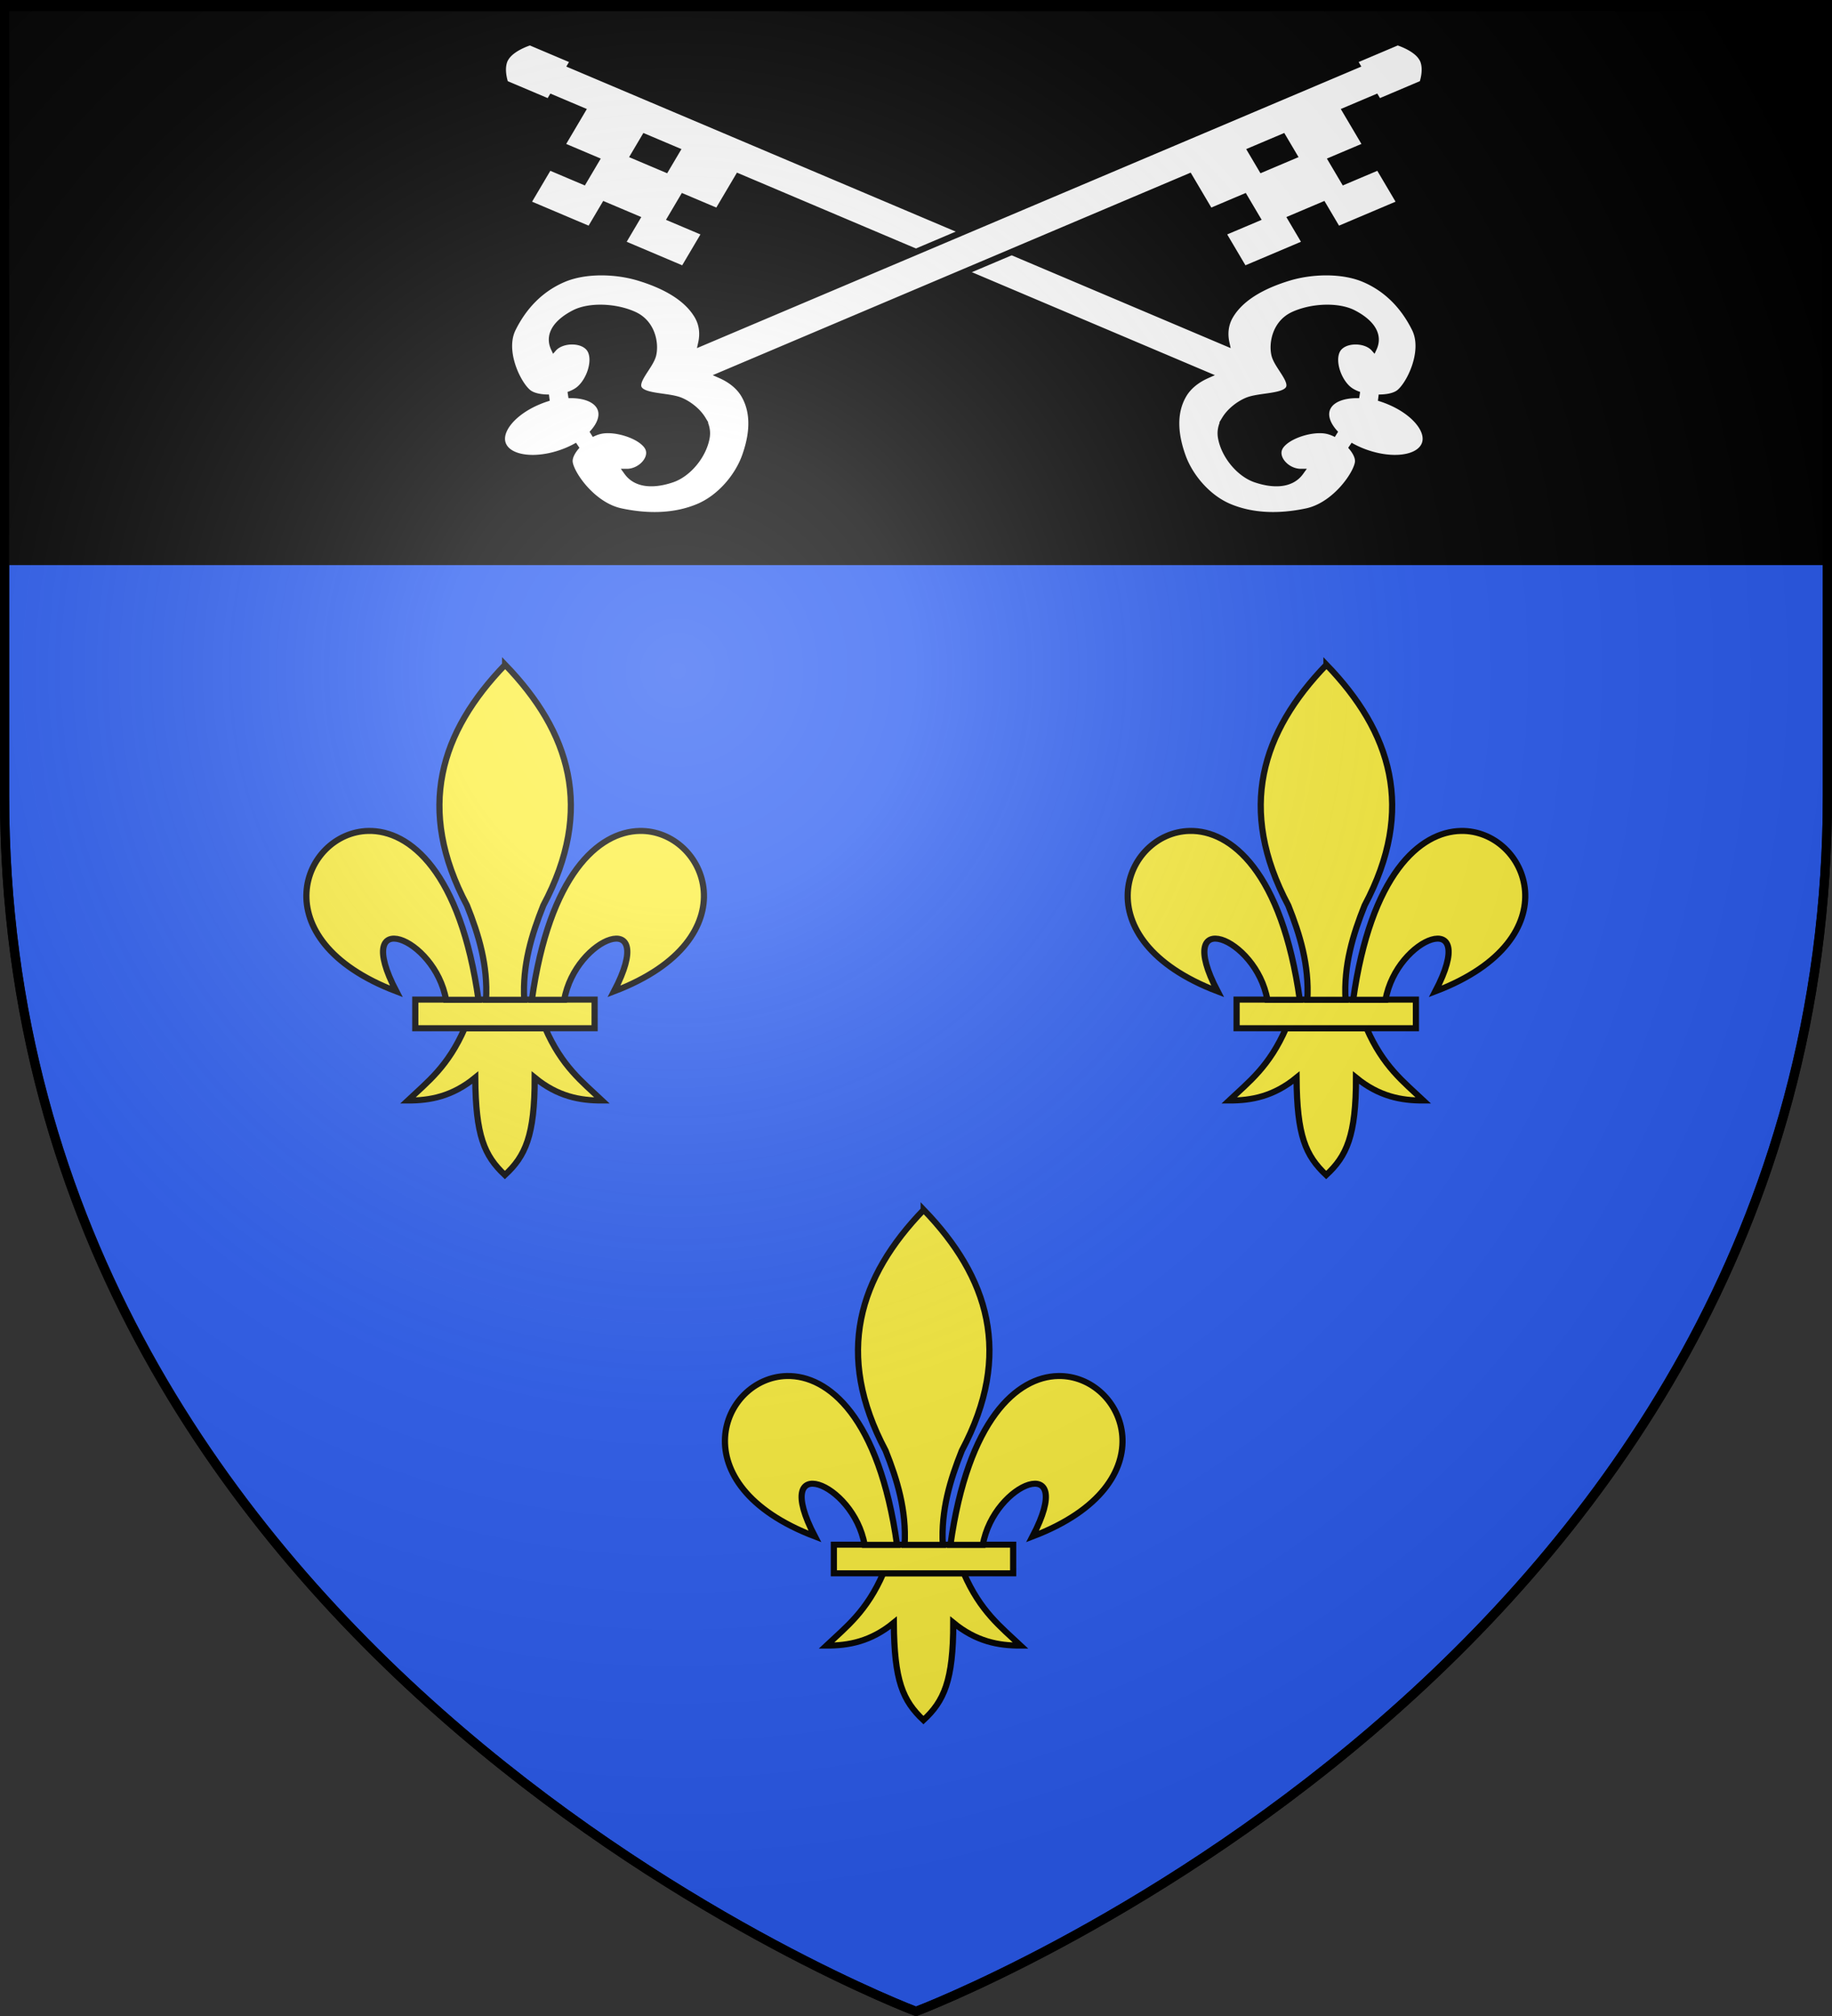
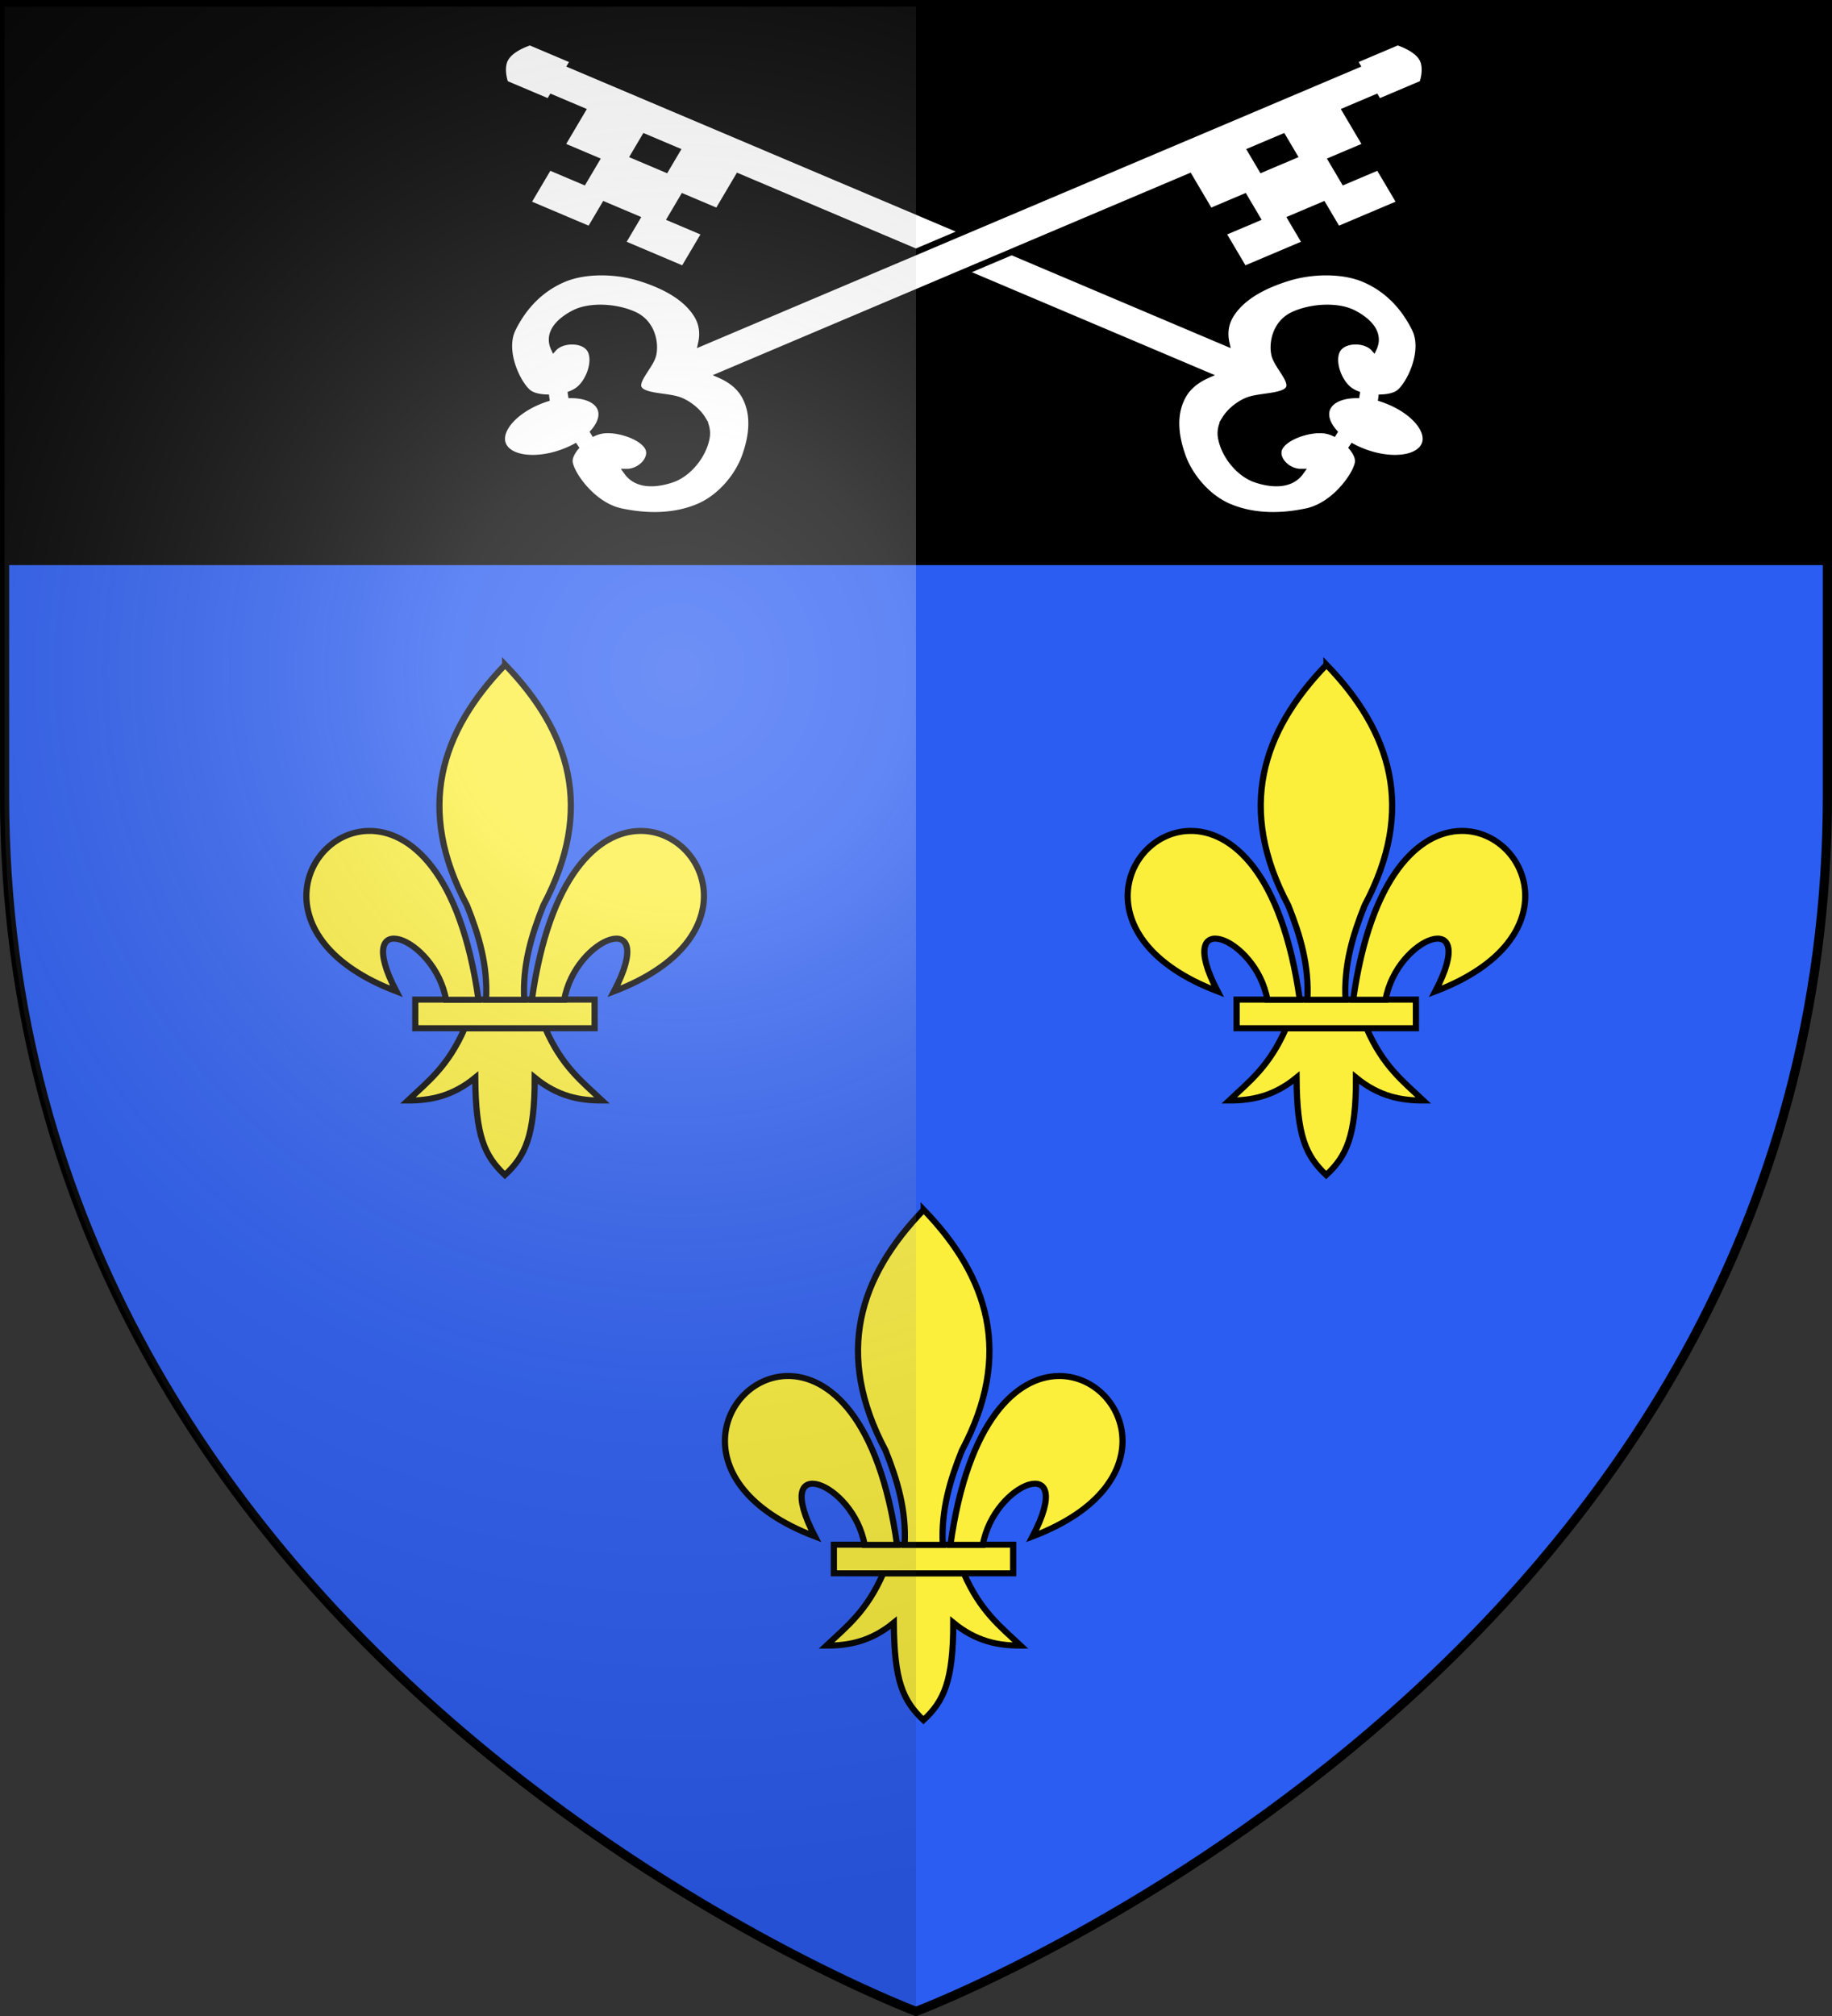
<svg xmlns="http://www.w3.org/2000/svg" xmlns:xlink="http://www.w3.org/1999/xlink" height="660" width="600" version="1.0">
  <rect width="100%" height="100%" fill="#333333" stroke="none" />
  <defs>
    <linearGradient id="b">
      <stop style="stop-color:white;stop-opacity:.314" offset="0" />
      <stop offset=".19" style="stop-color:white;stop-opacity:.251" />
      <stop style="stop-color:#6b6b6b;stop-opacity:.125" offset=".6" />
      <stop style="stop-color:black;stop-opacity:.125" offset="1" />
    </linearGradient>
    <linearGradient id="a">
      <stop offset="0" style="stop-color:#fd0000;stop-opacity:1" />
      <stop style="stop-color:#e77275;stop-opacity:.659" offset=".5" />
      <stop style="stop-color:black;stop-opacity:.323" offset="1" />
    </linearGradient>
    <linearGradient id="c">
      <stop style="stop-color:#fd0000;stop-opacity:1" offset="0" />
      <stop offset=".5" style="stop-color:#e77275;stop-opacity:.659" />
      <stop offset="1" style="stop-color:black;stop-opacity:.323" />
    </linearGradient>
    <radialGradient xlink:href="#b" id="e" gradientUnits="userSpaceOnUse" gradientTransform="matrix(1.353 0 0 1.349 -77.63 -85.747)" cx="221.445" cy="226.331" fx="221.445" fy="226.331" r="300" />
  </defs>
  <g style="display:inline">
    <path style="fill:#2b5df2;fill-opacity:1;fill-rule:evenodd;stroke:#000;stroke-width:3;stroke-linecap:butt;stroke-linejoin:miter;stroke-miterlimit:4;stroke-opacity:1;stroke-dasharray:none" d="M300 658.5s298.5-112.436 298.5-398.182V1.5H1.5v258.818C1.5 546.064 300 658.5 300 658.5z" />
    <path style="fill:#000;fill-opacity:1;fill-rule:nonzero;stroke:#000;stroke-width:3;stroke-miterlimit:4;stroke-opacity:1;stroke-dasharray:none;display:inline" d="M1.5 1.5h597v182H1.5z" />
    <g id="d" style="stroke:#000;stroke-width:1.005;stroke-miterlimit:4;stroke-opacity:1;stroke-dasharray:none;display:inline">
      <path style="fill:#fcef3c;fill-opacity:1;fill-rule:evenodd;stroke:#000;stroke-width:1.005;stroke-linecap:butt;stroke-linejoin:miter;stroke-miterlimit:4;stroke-opacity:1;stroke-dasharray:none" d="M29.739 62.946c-2.69 6.35-6.016 8.922-9.244 12.043 3.619.016 7.225-.679 10.963-3.814.064 9.675 1.458 12.982 4.819 16.232 3.323-3.149 4.859-6.547 4.847-16.232 3.738 3.135 7.335 3.83 10.954 3.814-3.228-3.121-6.545-5.693-9.235-12.043H29.74z" transform="matrix(2.014 0 0 1.965 92.295 212.93)" />
      <path style="fill:#fcef3c;fill-opacity:1;fill-rule:nonzero;stroke:#000;stroke-width:1.005;stroke-linecap:butt;stroke-linejoin:miter;stroke-miterlimit:4;stroke-opacity:1;stroke-dasharray:none;stroke-dashoffset:0;marker:none;visibility:visible;display:inline;overflow:visible" d="M21.707 58.178h29.159v4.772H21.707z" transform="matrix(2.014 0 0 1.965 92.295 212.93)" />
      <path style="fill:#fcef3c;fill-opacity:1;fill-rule:evenodd;stroke:#000;stroke-width:3.344;stroke-linecap:butt;stroke-linejoin:miter;stroke-miterlimit:4;stroke-opacity:1;stroke-dasharray:none" transform="matrix(.606 0 0 .591 88.914 212.93)" d="M126.281 7.938C91.34 45.032 77.89 87.763 105.656 141.28c6.342 16.259 11.339 33.045 10.313 52.25h20.625c-1.026-19.205 3.97-35.991 10.312-52.25 27.767-53.518 14.317-96.249-20.625-133.344z" />
      <path style="fill:#fcef3c;fill-opacity:1;fill-rule:evenodd;stroke:#000;stroke-width:3.344;stroke-linecap:butt;stroke-linejoin:miter;stroke-miterlimit:4;stroke-opacity:1;stroke-dasharray:none" transform="matrix(.606 0 0 .591 88.914 212.93)" d="M52.25 100c-35.235.845-58.727 60.018 15.219 88.875-24.44-47.874 20.895-30.132 26.875 4.656h17.531c-9.68-70.66-37.052-94.073-59.625-93.531zM198.969 100c-22.302.418-48.765 24.284-58.25 93.531h17.5c5.98-34.788 51.346-52.53 26.906-4.656 74.894-29.227 49.821-89.549 13.844-88.875z" />
    </g>
    <use xlink:href="#d" transform="translate(268.986)" width="600" height="660" />
    <use xlink:href="#d" transform="translate(137.085 178.45)" width="600" height="660" />
    <g style="fill:#fff;stroke:#000;stroke-width:1.84;stroke-miterlimit:4;stroke-opacity:1;stroke-dasharray:none;display:inline">
      <g style="fill:#fff;stroke:#000;stroke-width:2.205;stroke-miterlimit:4;stroke-opacity:1;stroke-dasharray:none;display:inline">
        <path d="M414.57 76.546c-1.823 3.562.142 8.4.142 8.4l16.34 6.352 1.012-1.57 11.655 4.53-7.778 12.075 13.017 5.06-4.766 7.4-13.018-5.06-8.092 12.564 23.4 9.096 5.503-8.542 12.251 4.762-5.502 8.542 23.018 8.947 8.092-12.563-12.986-5.048 4.766-7.4 12.986 5.048 7.778-12.075 15.943 6.197 90.692 35.253 70.079 27.24c-3.608 1.475-6.81 3.705-8.71 6.656l-.1.154c-4.265 6.778-2.88 14.71-.268 21.347 2.717 6.903 9.315 14.182 17.454 17.346 8.51 3.308 18.528 3.677 29.162 1.607 10.87-2.115 19.167-13.408 19.337-17.296.074-1.697-1.085-3.674-2.878-5.492 1.18.617 2.463 1.21 3.806 1.732 10.112 3.931 20.749 3.313 23.764-1.369 3.016-4.681-2.724-11.665-12.837-15.596a40.287 40.287 0 0 0-4.028-1.328c2.93.02 5.65-.445 7.345-1.503 3.905-2.437 10.557-14.353 6.22-22.38-4.243-7.853-10.63-13.86-19.14-17.168-8.138-3.164-19.593-2.902-28.335-.453-8.469 2.373-17.55 6.318-21.939 13.13-1.94 3.012-2.236 6.341-1.49 9.448l-71.809-27.913-90.294-35.098-85.071-33.069 1.011-1.57-16.34-6.352s-6.758 1.87-9.07 5.46c-.09.14-.191.27-.268.416-.015.028-.04.055-.054.083zm48.388 33.268 4.161-6.46 12.252 4.762-4.161 6.46-12.252-4.762zm222.8 91.202c2.02-3.058 5.605-5.402 8.458-6.47 4.582-1.718 13.689-1.156 15.571-4.079 1.882-2.922-4.347-7.95-5.326-11.828-.978-3.878.29-10.858 7.128-13.741 7.106-2.997 17.04-3.256 22.684-.614 5.645 2.642 10.413 6.906 7.708 12.174-3.194-3.338-11.513-3.36-13.763.646-2.249 4.005.655 11.21 4.835 13.928.93.605 2.097 1.131 3.423 1.554-5.415-.168-9.848 1.168-11.627 3.93-1.774 2.754-.51 6.313 2.891 9.573-1.22-.564-2.442-.983-3.614-1.197-5.307-.97-14.486 1.568-17.264 5.368-2.779 3.8 2.232 8.96 7.586 8.944-3.806 4.84-11.05 4.42-17.156 2.495-6.106-1.925-11.803-8.245-12.975-14.46-.368-1.946.049-3.785.959-5.444.029-.053.07-.101.1-.154.12-.21.248-.421.383-.625z" style="fill:#fff;fill-opacity:1;fill-rule:evenodd;stroke:#000;stroke-width:2.205;stroke-linecap:butt;stroke-linejoin:miter;stroke-miterlimit:4;stroke-opacity:1;stroke-dasharray:none" transform="matrix(.869 0 0 .947 -194.833 -53.063)" />
      </g>
      <g style="fill:#fff;stroke:#000;stroke-width:2.205;stroke-miterlimit:4;stroke-opacity:1;stroke-dasharray:none;display:inline">
        <path d="M414.57 76.546c-1.823 3.562.142 8.4.142 8.4l16.34 6.352 1.012-1.57 11.655 4.53-7.778 12.075 13.017 5.06-4.766 7.4-13.018-5.06-8.092 12.564 23.4 9.096 5.503-8.542 12.251 4.762-5.502 8.542 23.018 8.947 8.092-12.563-12.986-5.048 4.766-7.4 12.986 5.048 7.778-12.075 15.943 6.197 90.692 35.253 70.079 27.24c-3.608 1.475-6.81 3.705-8.71 6.656l-.1.154c-4.265 6.778-2.88 14.71-.268 21.347 2.717 6.903 9.315 14.182 17.454 17.346 8.51 3.308 18.528 3.677 29.162 1.607 10.87-2.115 19.167-13.408 19.337-17.296.074-1.697-1.085-3.674-2.878-5.492 1.18.617 2.463 1.21 3.806 1.732 10.112 3.931 20.749 3.313 23.764-1.369 3.016-4.681-2.724-11.665-12.837-15.596a40.287 40.287 0 0 0-4.028-1.328c2.93.02 5.65-.445 7.345-1.503 3.905-2.437 10.557-14.353 6.22-22.38-4.243-7.853-10.63-13.86-19.14-17.168-8.138-3.164-19.593-2.902-28.335-.453-8.469 2.373-17.55 6.318-21.939 13.13-1.94 3.012-2.236 6.341-1.49 9.448l-71.809-27.913-90.294-35.098-85.071-33.069 1.011-1.57-16.34-6.352s-6.758 1.87-9.07 5.46c-.09.14-.191.27-.268.416-.015.028-.04.055-.054.083zm48.388 33.268 4.161-6.46 12.252 4.762-4.161 6.46-12.252-4.762zm222.8 91.202c2.02-3.058 5.605-5.402 8.458-6.47 4.582-1.718 13.689-1.156 15.571-4.079 1.882-2.922-4.347-7.95-5.326-11.828-.978-3.878.29-10.858 7.128-13.741 7.106-2.997 17.04-3.256 22.684-.614 5.645 2.642 10.413 6.906 7.708 12.174-3.194-3.338-11.513-3.36-13.763.646-2.249 4.005.655 11.21 4.835 13.928.93.605 2.097 1.131 3.423 1.554-5.415-.168-9.848 1.168-11.627 3.93-1.774 2.754-.51 6.313 2.891 9.573-1.22-.564-2.442-.983-3.614-1.197-5.307-.97-14.486 1.568-17.264 5.368-2.779 3.8 2.232 8.96 7.586 8.944-3.806 4.84-11.05 4.42-17.156 2.495-6.106-1.925-11.803-8.245-12.975-14.46-.368-1.946.049-3.785.959-5.444.029-.053.07-.101.1-.154.12-.21.248-.421.383-.625z" style="fill:#fff;fill-opacity:1;fill-rule:evenodd;stroke:#000;stroke-width:2.205;stroke-linecap:butt;stroke-linejoin:miter;stroke-miterlimit:4;stroke-opacity:1;stroke-dasharray:none" transform="matrix(-.869 0 0 .947 826.157 -53.063)" />
      </g>
    </g>
  </g>
-   <path d="M300 658.5s298.5-112.32 298.5-397.772V2.176H1.5v258.552C1.5 546.18 300 658.5 300 658.5z" style="opacity:1;fill:url(#e);fill-opacity:1;fill-rule:evenodd;stroke:none;stroke-width:1px;stroke-linecap:butt;stroke-linejoin:miter;stroke-opacity:1" />
-   <path d="M300 658.5S1.5 546.18 1.5 260.728V2.176h597v258.552C598.5 546.18 300 658.5 300 658.5z" style="opacity:1;fill:none;fill-opacity:1;fill-rule:evenodd;stroke:#000;stroke-width:3;stroke-linecap:butt;stroke-linejoin:miter;stroke-miterlimit:4;stroke-dasharray:none;stroke-opacity:1" />
+   <path d="M300 658.5V2.176H1.5v258.552C1.5 546.18 300 658.5 300 658.5z" style="opacity:1;fill:url(#e);fill-opacity:1;fill-rule:evenodd;stroke:none;stroke-width:1px;stroke-linecap:butt;stroke-linejoin:miter;stroke-opacity:1" />
</svg>